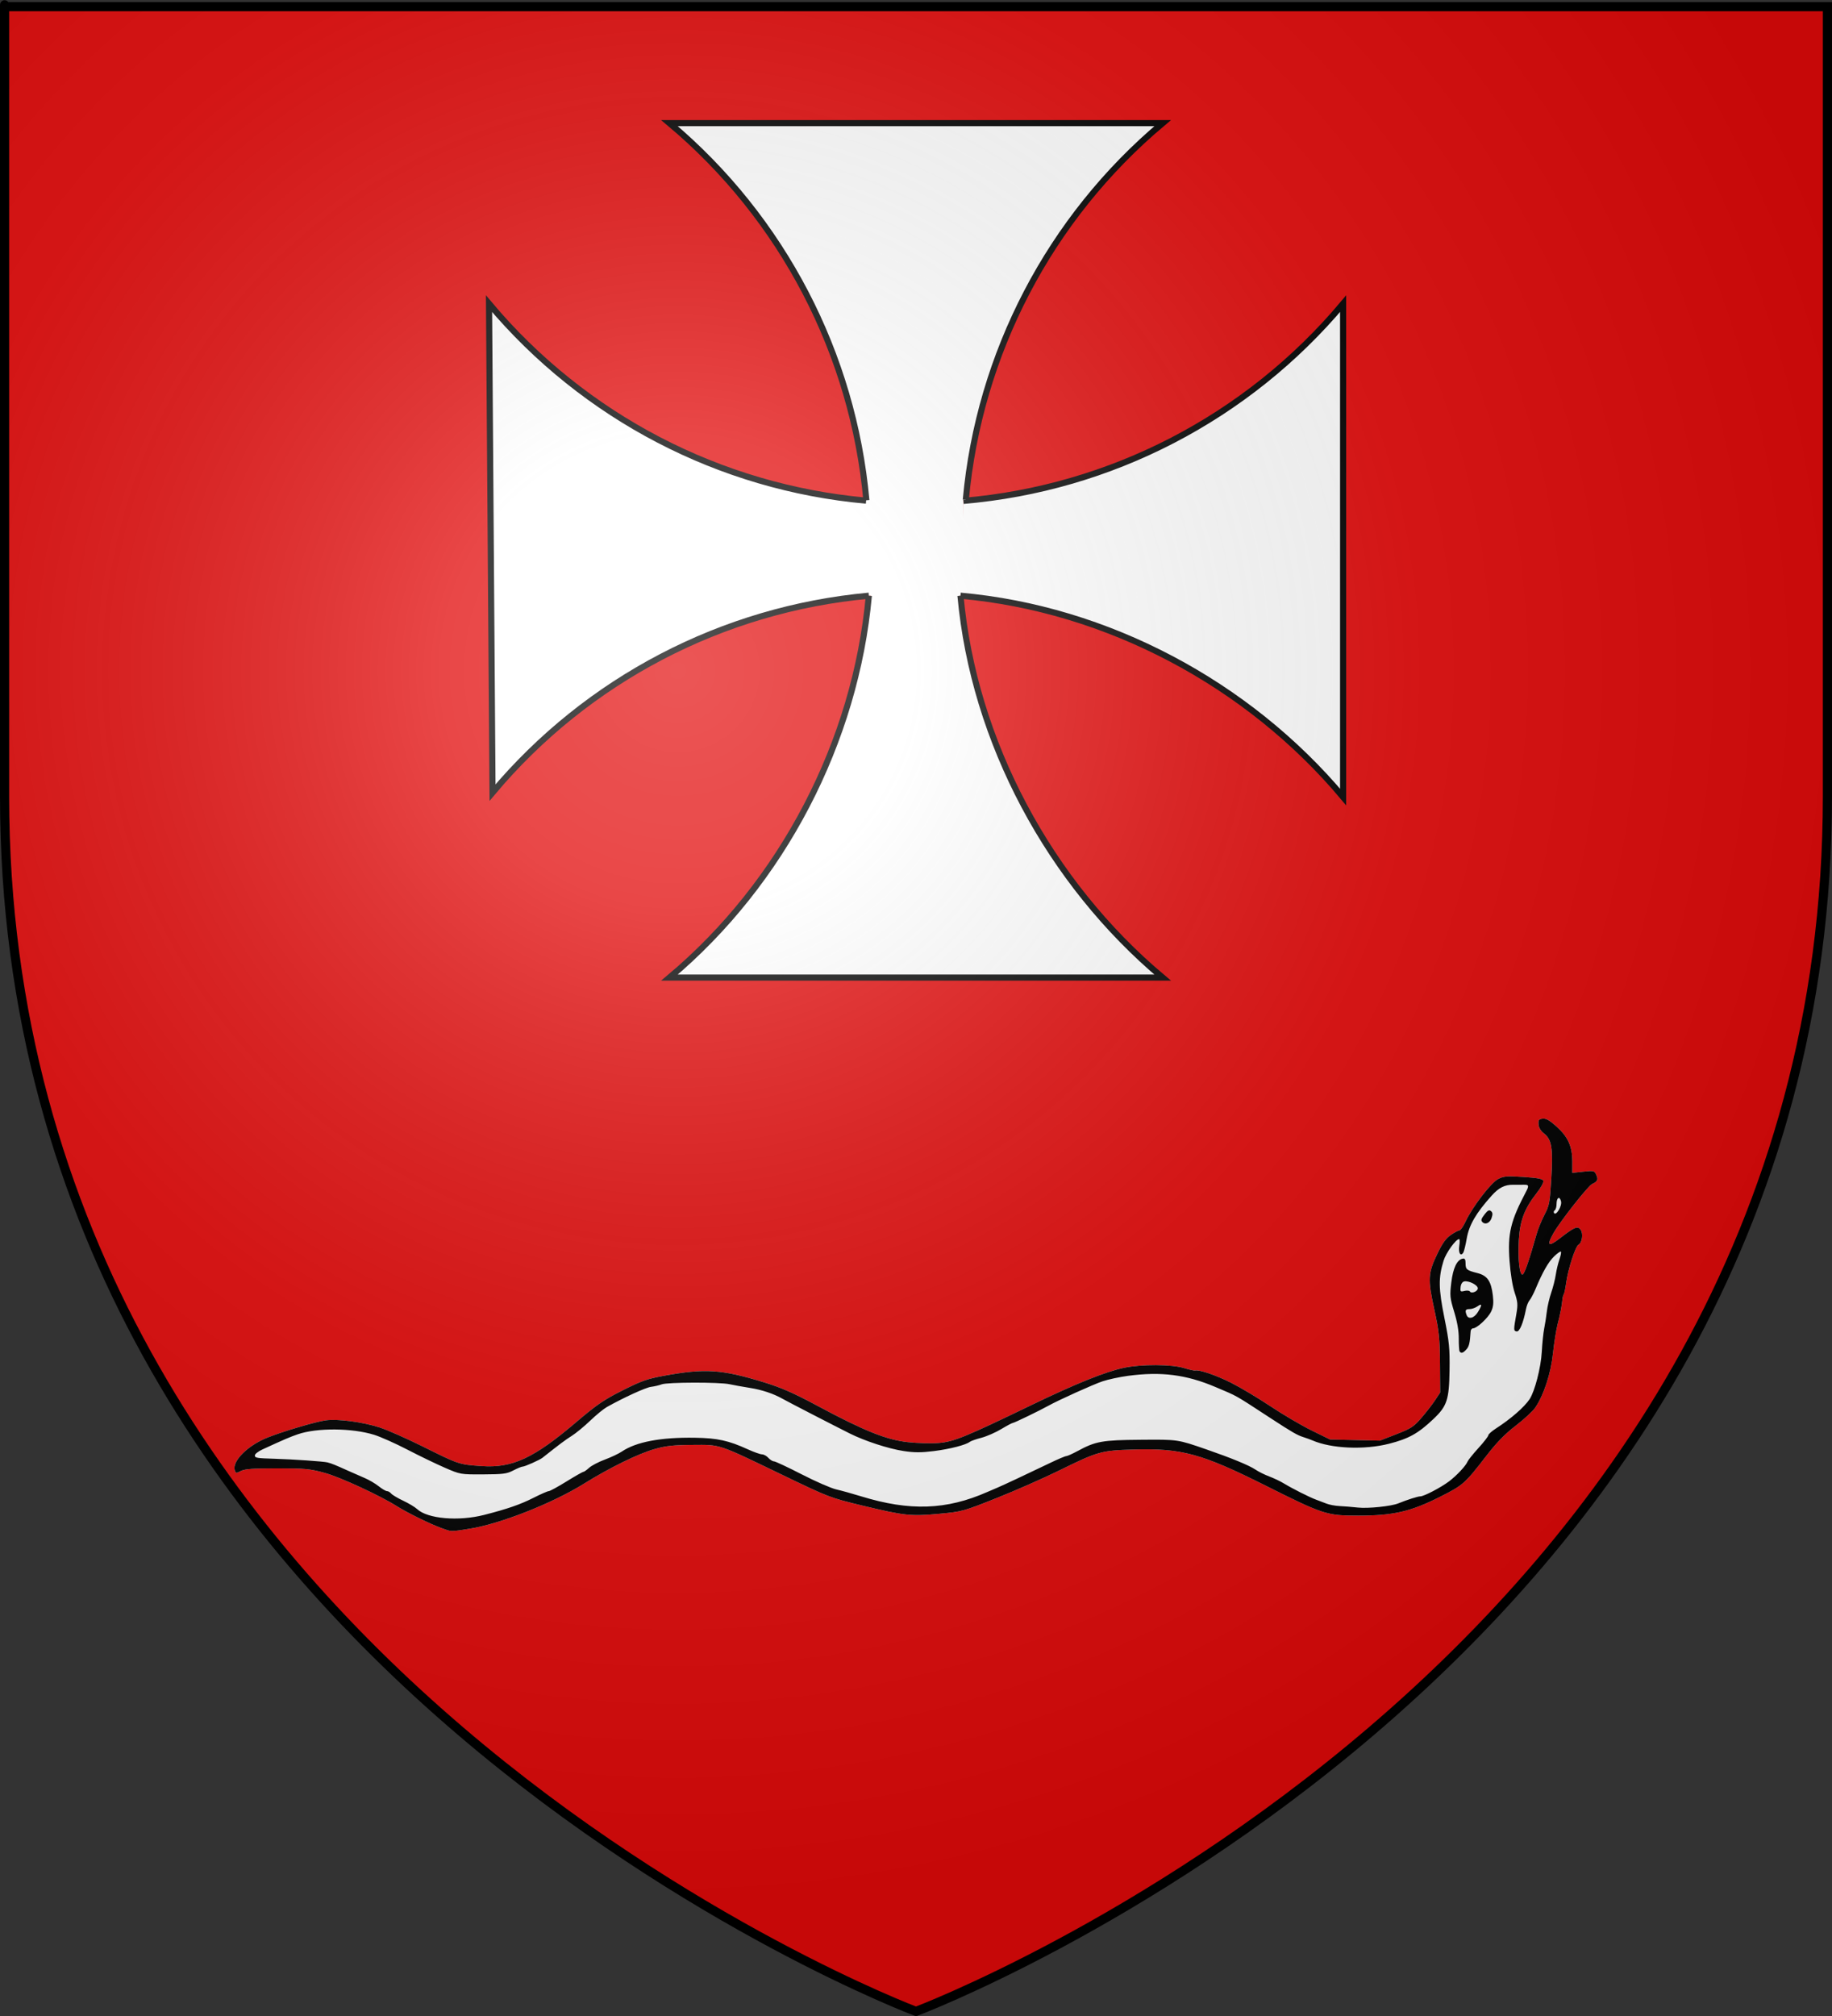
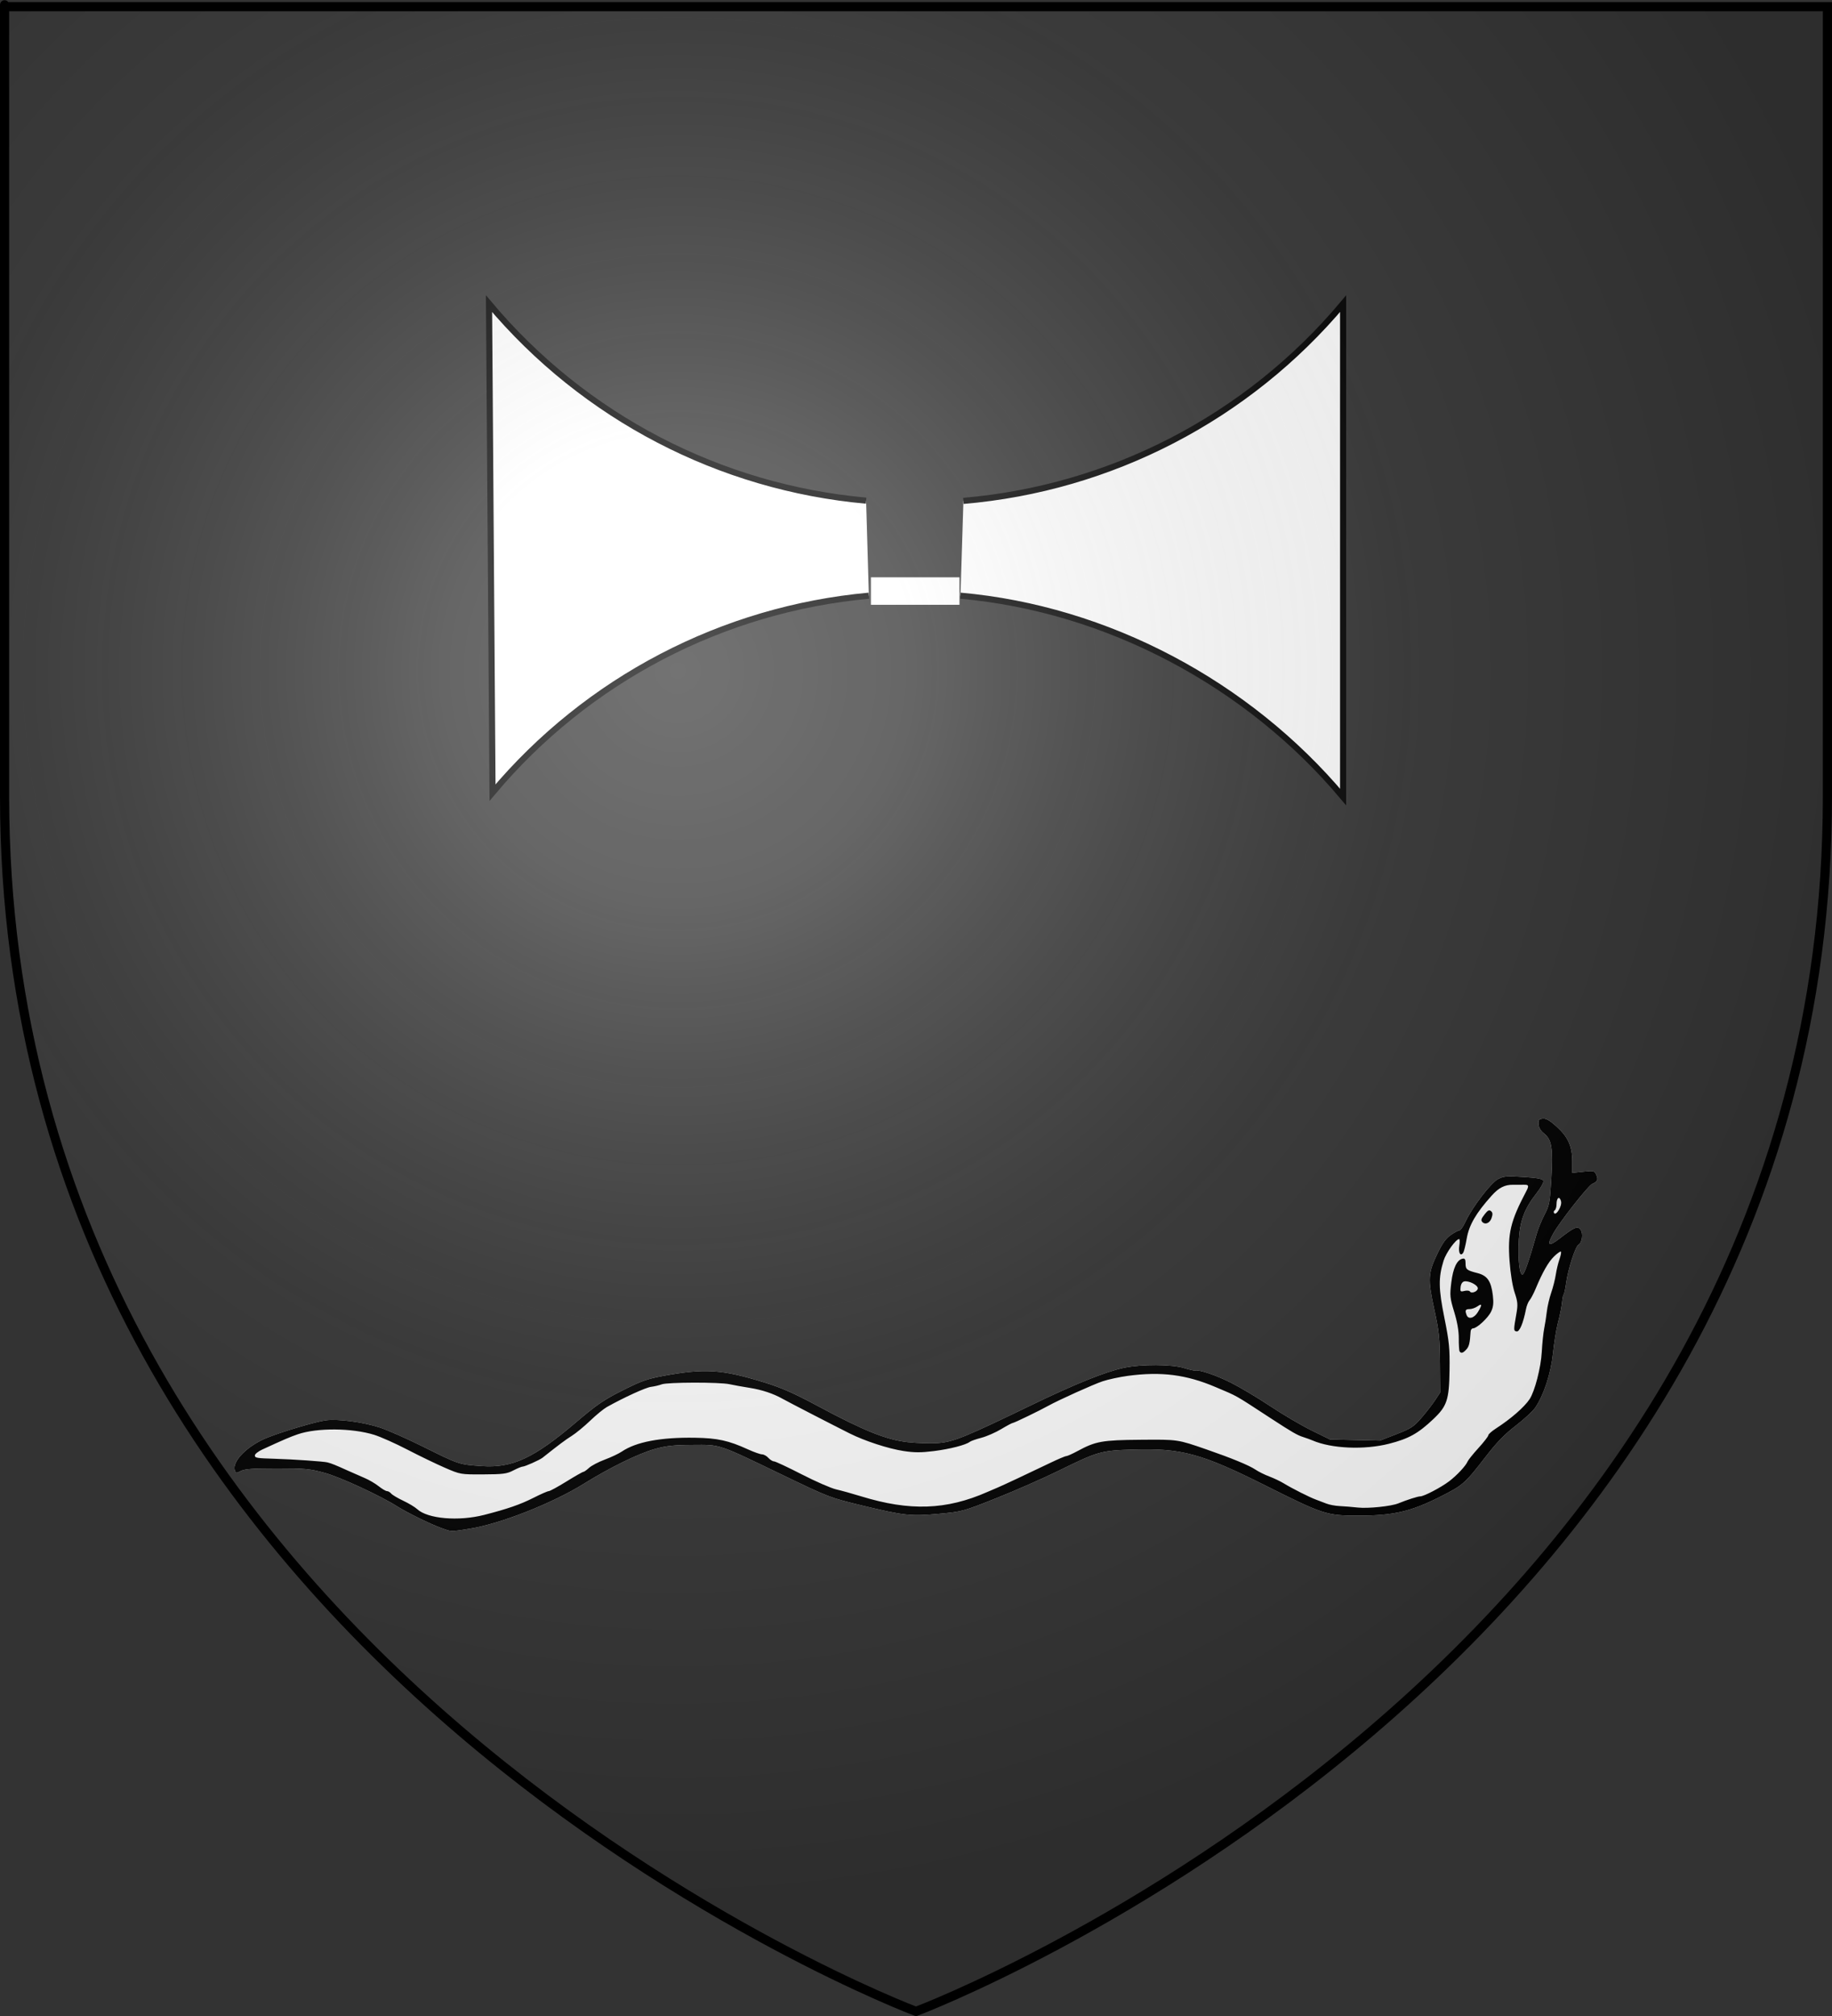
<svg xmlns="http://www.w3.org/2000/svg" xmlns:ns1="http://sodipodi.sourceforge.net/DTD/sodipodi-0.dtd" xmlns:ns2="http://www.inkscape.org/namespaces/inkscape" xmlns:xlink="http://www.w3.org/1999/xlink" height="660" width="600" version="1.0" id="svg2" ns1:version="0.32" ns2:version="0.44.1" ns1:docname="Orschwihr (68).svg" ns1:docbase="C:\Documents and Settings\Propriétaire\Mes documents\image blason\Blason du 68 à envoyer\envoyé du 68" ns2:export-filename="/Users/olivier/Desktop/Blason Rouge/Blason_Vide_3D.png" ns2:export-xdpi="144" ns2:export-ydpi="144">
  <rect width="100%" height="100%" fill="#333333" stroke="none" />
  <ns1:namedview ns2:window-height="712" ns2:window-width="1024" ns2:pageshadow="2" ns2:pageopacity="0.0" guidetolerance="10.0" gridtolerance="50" objecttolerance="10.0" borderopacity="1.0" bordercolor="#666666" pagecolor="#ffffff" id="base" showgrid="false" height="660px" ns2:zoom="0.63" ns2:cx="270.35313" ns2:cy="328.8792" ns2:window-x="-4" ns2:window-y="-4" ns2:current-layer="layer2" ns2:grid-points="true" ns2:object-paths="false" ns2:guide-bbox="false" />
  <desc id="desc4">Flag of Canton of Valais (Wallis)</desc>
  <defs id="defs6">
    <linearGradient id="linearGradient2893">
      <stop style="stop-color:white;stop-opacity:0.314;" offset="0" id="stop2895" />
      <stop id="stop2897" offset="0.19" style="stop-color:white;stop-opacity:0.251;" />
      <stop style="stop-color:#6b6b6b;stop-opacity:0.125;" offset="0.6" id="stop2901" />
      <stop style="stop-color:black;stop-opacity:0.125;" offset="1" id="stop2899" />
    </linearGradient>
    <linearGradient id="linearGradient2885">
      <stop id="stop2887" offset="0" style="stop-color:white;stop-opacity:1;" />
      <stop style="stop-color:white;stop-opacity:1;" offset="0.229" id="stop2891" />
      <stop id="stop2889" offset="1" style="stop-color:black;stop-opacity:1;" />
    </linearGradient>
    <linearGradient id="linearGradient2955">
      <stop id="stop2867" offset="0" style="stop-color:#fd0000;stop-opacity:1;" />
      <stop style="stop-color:#e77275;stop-opacity:0.659;" offset="0.5" id="stop2873" />
      <stop style="stop-color:black;stop-opacity:0.323;" offset="1" id="stop2959" />
    </linearGradient>
    <radialGradient ns2:collect="always" xlink:href="#linearGradient2955" id="radialGradient2961" cx="225.524" cy="218.901" fx="225.524" fy="218.901" r="300" gradientTransform="matrix(-4.167939e-4,2.183,-1.884,-3.599562e-4,615.597,-289.121)" gradientUnits="userSpaceOnUse" />
    <polygon id="star" transform="scale(53,53)" points="0,-1 0.588,0.809 -0.951,-0.309 0.951,-0.309 -0.588,0.809 0,-1 " />
    <clipPath id="clip">
      <path d="M 0,-200 L 0,600 L 300,600 L 300,-200 L 0,-200 z " id="path10" />
    </clipPath>
    <radialGradient ns2:collect="always" xlink:href="#linearGradient2955" id="radialGradient1911" gradientUnits="userSpaceOnUse" gradientTransform="matrix(-4.167939e-4,2.183,-1.884,-3.599562e-4,615.597,-289.121)" cx="225.524" cy="218.901" fx="225.524" fy="218.901" r="300" />
    <radialGradient ns2:collect="always" xlink:href="#linearGradient2955" id="radialGradient2865" gradientUnits="userSpaceOnUse" gradientTransform="matrix(0,1.749,-1.593,-1.049767e-7,551.788,-191.29)" cx="225.524" cy="218.901" fx="225.524" fy="218.901" r="300" />
    <radialGradient ns2:collect="always" xlink:href="#linearGradient2955" id="radialGradient2871" gradientUnits="userSpaceOnUse" gradientTransform="matrix(0,1.386,-1.323,-5.741131e-8,-158.082,-109.541)" cx="225.524" cy="218.901" fx="225.524" fy="218.901" r="300" />
    <radialGradient ns2:collect="always" xlink:href="#linearGradient2893" id="radialGradient3163" gradientUnits="userSpaceOnUse" gradientTransform="matrix(1.353,0,0,1.349,-77.629,-85.747)" cx="221.445" cy="226.331" fx="221.445" fy="226.331" r="300" />
    <ns2:perspective id="perspective5208" ns2:persp3d-origin="300 : 400 : 1" ns2:vp_z="700 : 600 : 1" ns2:vp_y="0 : 1000 : 0" ns2:vp_x="-50 : 600 : 1" ns1:type="inkscape:persp3d" />
  </defs>
  <g ns2:groupmode="layer" id="layer3" ns2:label="Fond écu" style="display:inline" ns1:insensitive="true">
-     <path id="path2855" style="fill:#e20909;fill-opacity:1;fill-rule:evenodd;stroke:none;stroke-width:1px;stroke-linecap:butt;stroke-linejoin:miter;stroke-opacity:1" d="M 300,658.5 C 300,658.5 598.5,546.18 598.5,260.728 C 598.5,-24.723 598.5,2.176 598.5,2.176 L 1.5,2.176 L 1.5,260.728 C 1.5,546.18 300,658.5 300,658.5 z " ns1:nodetypes="cccccc" />
-   </g>
+     </g>
  <g ns2:groupmode="layer" id="layer4" ns2:label="Meubles" style="display:inline" ns1:insensitive="true">
    <g id="g3889" transform="translate(-0.458,0)">
      <rect y="189" x="285.7" height="9" width="29" id="rect3000" style="opacity:1;fill:white;fill-opacity:1;fill-rule:nonzero;stroke:black;stroke-width:2;stroke-miterlimit:4;stroke-dasharray:none;stroke-opacity:0" />
-       <rect y="163" x="284" height="32" width="32" id="rect3887" style="opacity:1;fill:white;fill-opacity:1;fill-rule:nonzero;stroke:black;stroke-width:2;stroke-miterlimit:4;stroke-dasharray:none;stroke-opacity:0" />
      <g transform="matrix(0.518,0,0,0.518,145.079,24.779)" style="fill:white;stroke:black;stroke-width:3.862;stroke-miterlimit:4;stroke-dasharray:none;stroke-opacity:1" id="g2104">
        <path ns1:nodetypes="cccscccs" style="fill:white;stroke:black;stroke-width:3.862;stroke-miterlimit:4;stroke-dasharray:none;stroke-opacity:1" d="M 329.944,268.727 C 422.938,260.804 509.484,216.217 570,144.097 L 570,455.903 C 509.758,384.11 420.59,336.873 328.076,328.655 M 270.154,328.655 C 177.966,337.071 92.274,381.527 32.219,453.098 L 30,144.097 C 90.159,215.792 176.044,260.278 268.414,268.583" id="path12" />
-         <path ns1:nodetypes="cccscccs" style="fill:white;stroke:black;stroke-width:3.862;stroke-miterlimit:4;stroke-dasharray:none;stroke-opacity:1" d="M 328.076,328.655 C 336.479,420.864 384.317,509.932 455.903,570 L 144.097,570 C 215.682,509.933 261.75,420.863 270.154,328.655 M 268.578,268.354 C 260.259,176.007 215.777,90.146 144.097,30 L 455.903,30 C 384.292,90.089 339.826,175.842 331.446,268.088" id="path14" />
      </g>
    </g>
    <g id="g1952" transform="matrix(0.573,0,0,0.573,76.782,123.04)">
      <path ns1:nodetypes="cssssssssssssssssssssssscccccscccsssssssssssssssssscccsssssssssssssssssssssssssssc" style="fill:white" d="M 118.176,658.28 C 112.134,656.118 98.716,649.538 93.073,645.97 C 83.236,639.75 60.499,629.239 51.615,626.804 C 43.106,624.472 40.423,624.217 24.376,624.216 C 10.551,624.216 5.932,624.548 3.691,625.707 C 1.01,627.094 0.762,627.062 0.19,625.26 C -1.445,620.108 7.692,611.032 19.003,606.573 C 28.177,602.957 46.475,597.554 52.176,596.777 C 59.107,595.834 73.628,597.769 83.176,600.909 C 87.576,602.356 98.601,607.229 107.676,611.739 C 128.447,622.06 128.221,621.985 141.318,622.909 C 158.772,624.141 171.112,618.421 195.176,597.946 C 207.018,587.869 211.119,585.055 221.781,579.689 C 232.499,574.296 236.018,573.047 245.281,571.349 C 269.013,567 278.494,567.62 302.901,575.12 C 312.674,578.124 319.748,581.242 333.401,588.566 C 359.965,602.817 372.61,607.888 384.974,609.248 C 390.5,609.856 398.431,610.065 402.598,609.711 C 411.216,608.98 417.867,606.262 455.224,588.2 C 480.51,575.975 497.99,568.934 508.491,566.742 C 518.464,564.661 535.773,564.739 542.744,566.896 C 545.732,567.821 548.592,568.469 549.1,568.338 C 551.459,567.729 560.963,570.951 569.635,575.301 C 574.882,577.933 585.026,583.981 592.176,588.742 C 599.326,593.502 609.901,599.718 615.676,602.554 L 626.176,607.71 L 640.435,608.037 L 654.695,608.363 L 664.095,604.721 C 672.45,601.484 674.042,600.447 678.42,595.397 C 681.128,592.272 684.657,587.723 686.26,585.288 L 689.176,580.861 L 689.051,564.288 C 688.942,549.687 688.55,545.99 685.762,533.215 C 681.997,515.971 682.197,512.668 687.69,501.31 C 690.507,495.484 692.523,492.712 695.329,490.805 C 697.425,489.381 699.634,488.215 700.237,488.215 C 700.84,488.215 702.413,485.912 703.732,483.096 C 707.628,474.778 718.21,460.998 722.321,458.889 C 725.52,457.247 727.304,457.103 736.757,457.721 C 744.878,458.251 747.683,458.791 748.11,459.904 C 748.441,460.765 746.821,463.747 744.229,467.049 C 737.429,475.712 734.823,482.526 734.135,493.445 C 733.436,504.518 734.572,514.528 736.399,513.392 C 737.504,512.704 740.086,505.157 744.273,490.376 C 745.104,487.439 747.137,482.457 748.789,479.305 C 751.558,474.024 751.863,472.403 752.683,458.645 C 753.722,441.206 752.936,436.346 748.516,432.887 C 746.64,431.419 745.53,429.564 745.391,427.663 C 745.209,425.169 745.574,424.669 747.762,424.415 C 749.678,424.192 751.715,425.344 755.634,428.868 C 762.237,434.805 764.676,440.201 764.676,448.878 L 764.676,455.375 L 770.972,454.7 C 776.976,454.057 777.32,454.139 778.379,456.463 C 779.634,459.216 779.129,460.343 776.012,461.743 C 773.73,462.768 757.91,482.859 753.996,489.7 C 749.873,496.909 750.949,497.911 757.426,492.897 C 765.985,486.273 767.708,485.545 769.409,487.839 C 771.059,490.064 770.323,495.274 768.191,496.467 C 766.432,497.451 762.174,510.649 761.174,518.215 C 760.774,521.24 760.164,524.165 759.818,524.715 C 759.472,525.265 759.112,526.615 759.017,527.715 C 758.707,531.295 757.838,535.798 756.296,541.813 C 755.464,545.06 754.266,552.586 753.633,558.538 C 752.409,570.063 748.414,582.292 743.521,589.493 C 742.141,591.524 737.137,596.161 732.401,599.799 C 726.174,604.582 721.511,609.362 715.558,617.064 C 703.17,633.09 702.337,633.822 688.676,640.674 C 672.151,648.963 662.245,651.215 642.323,651.215 C 624.253,651.215 622.441,650.627 589.17,633.971 C 552.73,615.727 541.278,612.616 513.691,613.466 C 495.259,614.034 493.66,614.488 471.176,625.537 C 462.376,629.862 446.401,636.893 435.676,641.162 C 416.572,648.766 415.908,648.948 402.976,650.148 C 386.666,651.66 382.927,651.267 359.176,645.54 C 340.327,640.994 339.957,640.852 312.676,627.714 C 275.876,609.99 278.005,610.696 261.676,610.81 C 250.845,610.885 246.595,611.354 240.176,613.179 C 230.71,615.872 214.557,623.788 199.797,632.966 C 181.727,644.204 151.804,655.982 134.437,658.694 C 122.993,660.482 124.43,660.518 118.176,658.28 z " id="path1950" />
      <path id="path1948" d="M 118.176,658.28 C 112.134,656.118 98.716,649.538 93.073,645.97 C 83.236,639.75 60.499,629.239 51.615,626.804 C 43.106,624.472 40.423,624.217 24.376,624.216 C 10.551,624.216 5.932,624.548 3.691,625.707 C 1.01,627.094 0.762,627.062 0.19,625.26 C -1.445,620.108 7.692,611.032 19.003,606.573 C 28.177,602.957 46.475,597.554 52.176,596.777 C 59.107,595.834 73.628,597.769 83.176,600.909 C 87.576,602.356 98.601,607.229 107.676,611.739 C 128.447,622.06 128.221,621.985 141.318,622.909 C 158.772,624.141 171.112,618.421 195.176,597.946 C 207.018,587.869 211.119,585.055 221.781,579.689 C 232.499,574.296 236.018,573.047 245.281,571.349 C 269.013,567 278.494,567.62 302.901,575.12 C 312.674,578.124 319.748,581.242 333.401,588.566 C 359.965,602.817 372.61,607.888 384.974,609.248 C 390.5,609.856 398.431,610.065 402.598,609.711 C 411.216,608.98 417.867,606.262 455.224,588.2 C 480.51,575.975 497.99,568.934 508.491,566.742 C 518.464,564.661 535.773,564.739 542.744,566.896 C 545.732,567.821 548.592,568.469 549.1,568.338 C 551.459,567.729 560.963,570.951 569.635,575.301 C 574.882,577.933 585.026,583.981 592.176,588.742 C 599.326,593.502 609.901,599.718 615.676,602.554 L 626.176,607.71 L 640.435,608.037 L 654.695,608.363 L 664.095,604.721 C 672.45,601.484 674.042,600.447 678.42,595.397 C 681.128,592.272 684.657,587.723 686.26,585.288 L 689.176,580.861 L 689.051,564.288 C 688.942,549.687 688.55,545.99 685.762,533.215 C 681.997,515.971 682.197,512.668 687.69,501.31 C 690.507,495.484 692.523,492.712 695.329,490.805 C 697.425,489.381 699.634,488.215 700.237,488.215 C 700.84,488.215 702.413,485.912 703.732,483.096 C 707.628,474.778 718.21,460.998 722.321,458.889 C 725.52,457.247 727.304,457.103 736.757,457.721 C 744.878,458.251 747.683,458.791 748.11,459.904 C 748.441,460.765 746.821,463.747 744.229,467.049 C 737.429,475.712 734.823,482.526 734.135,493.445 C 733.436,504.518 734.573,514.528 736.399,513.392 C 737.504,512.704 740.086,505.157 744.273,490.376 C 745.104,487.439 747.137,482.457 748.789,479.305 C 751.558,474.024 751.863,472.403 752.683,458.645 C 753.722,441.206 752.936,436.346 748.516,432.887 C 746.64,431.419 745.53,429.564 745.391,427.663 C 745.209,425.169 745.574,424.669 747.762,424.415 C 749.678,424.192 751.715,425.344 755.634,428.868 C 762.237,434.805 764.676,440.201 764.676,448.878 L 764.676,455.375 L 770.972,454.7 C 776.976,454.057 777.32,454.139 778.379,456.463 C 779.634,459.216 779.129,460.343 776.012,461.743 C 773.73,462.768 757.91,482.859 753.996,489.7 C 749.873,496.909 750.949,497.911 757.426,492.897 C 765.985,486.273 767.708,485.545 769.409,487.839 C 771.059,490.064 770.323,495.274 768.191,496.467 C 766.432,497.451 762.174,510.649 761.174,518.215 C 760.774,521.24 760.164,524.165 759.818,524.715 C 759.472,525.265 759.112,526.615 759.017,527.715 C 758.707,531.295 757.838,535.798 756.296,541.813 C 755.464,545.06 754.266,552.586 753.633,558.538 C 752.409,570.063 748.414,582.292 743.521,589.493 C 742.141,591.524 737.137,596.161 732.401,599.799 C 726.174,604.582 721.511,609.362 715.558,617.064 C 703.17,633.09 702.337,633.822 688.676,640.674 C 672.151,648.963 662.245,651.215 642.323,651.215 C 624.253,651.215 622.441,650.627 589.17,633.971 C 552.73,615.727 541.278,612.616 513.691,613.466 C 495.259,614.034 493.66,614.488 471.176,625.537 C 462.376,629.862 446.401,636.893 435.676,641.162 C 416.572,648.766 415.908,648.948 402.976,650.148 C 386.666,651.66 382.927,651.267 359.176,645.54 C 340.327,640.994 339.957,640.852 312.676,627.714 C 275.876,609.99 278.005,610.696 261.676,610.81 C 250.845,610.885 246.595,611.354 240.176,613.179 C 230.71,615.872 214.557,623.788 199.797,632.966 C 181.727,644.204 151.804,655.982 134.437,658.694 C 122.993,660.482 124.43,660.518 118.176,658.28 z M 142.676,650.82 C 155.962,647.425 163.377,644.862 170.829,641.09 C 175.038,638.959 179.019,637.215 179.677,637.215 C 180.334,637.215 184.873,634.74 189.763,631.715 C 194.653,628.69 199.001,626.215 199.425,626.215 C 199.849,626.215 201.317,625.183 202.686,623.922 C 204.056,622.66 208.101,620.541 211.676,619.213 C 215.251,617.885 219.598,615.837 221.337,614.662 C 229.617,609.066 243.58,606.415 263.176,606.719 C 276.113,606.919 282.334,608.281 293.471,613.35 C 296.933,614.926 300.576,616.215 301.566,616.215 C 302.556,616.215 304.18,617.115 305.176,618.215 C 306.171,619.315 307.618,620.215 308.391,620.215 C 309.163,620.215 316.284,623.546 324.215,627.618 C 332.145,631.689 341.006,635.56 343.905,636.22 C 346.804,636.881 353.226,638.667 358.176,640.189 C 385.98,648.742 406.915,648.021 430.332,637.705 C 432.446,636.774 435.076,635.648 436.176,635.204 C 438.486,634.271 454.49,626.768 466.251,621.104 C 470.692,618.965 474.827,617.215 475.439,617.215 C 476.052,617.215 478.943,615.923 481.864,614.343 C 492.279,608.71 495.971,608.048 517.957,607.875 C 539.396,607.706 538.93,607.637 555.676,613.425 C 569.732,618.284 579.985,622.5 583.466,624.855 C 585.276,626.079 588.876,627.873 591.466,628.841 C 594.057,629.809 597.751,631.563 599.676,632.738 C 604.51,635.691 614.561,640.763 618.176,642.074 C 619.826,642.672 622.526,643.699 624.176,644.355 C 625.826,645.011 629.201,645.641 631.676,645.755 C 634.151,645.87 638.876,646.254 642.176,646.61 C 647.997,647.237 661.116,645.884 665.176,644.238 C 670.317,642.153 676.387,640.215 677.776,640.215 C 679.884,640.215 689.503,635.204 694.225,631.646 C 698.604,628.347 703.85,622.741 704.822,620.322 C 705.177,619.438 707.989,615.945 711.072,612.558 C 714.154,609.172 716.676,605.915 716.676,605.322 C 716.676,604.729 718.588,603.011 720.926,601.505 C 729.526,595.964 737.219,589.273 740.275,584.675 C 743.241,580.213 746.753,566.604 747.234,557.715 C 747.501,552.765 748.132,546.69 748.635,544.215 C 749.138,541.74 749.813,537.394 750.135,534.557 C 750.457,531.72 751.58,526.9 752.631,523.845 C 753.682,520.791 754.861,516.137 755.251,513.504 C 755.641,510.87 756.576,506.958 757.329,504.809 C 758.082,502.661 758.461,500.667 758.172,500.378 C 757.883,500.089 756.136,501.316 754.29,503.105 C 750.981,506.312 747.752,511.965 743.68,521.679 C 742.536,524.409 740.992,527.334 740.249,528.179 C 739.506,529.024 738.592,531.29 738.217,533.215 C 736.651,541.256 734.509,546.33 732.828,545.981 C 731.07,545.617 731.068,545.344 732.739,535.794 C 733.631,530.694 733.492,529.031 731.736,523.794 C 730.512,520.144 729.345,512.92 728.816,505.715 C 727.662,490.015 729.367,482.901 738.363,465.89 C 740.023,462.752 739.783,462.079 737.039,462.17 C 736.014,462.204 733.217,462.207 730.822,462.177 C 726.118,462.118 722.677,463.853 718.676,468.301 C 709.631,478.359 705.664,485.176 704.326,492.962 C 703.687,496.676 702.799,500.285 702.351,500.982 C 700.813,503.375 699.449,501.037 700.08,497.09 C 700.421,494.959 700.389,493.215 700.009,493.215 C 698.142,493.215 692.498,501.053 691.098,505.589 C 688.109,515.275 688.202,521.485 691.587,538.292 C 694.35,552.011 694.7,555.588 694.516,568.292 C 694.273,585.061 693.067,588.677 685.248,596.071 C 676.56,604.289 671.19,607.276 659.939,610.148 C 645.805,613.757 626.999,612.94 616.176,608.247 C 615.076,607.77 612.674,606.903 610.839,606.319 C 607.479,605.252 604.527,603.546 592.777,595.887 C 570.999,581.69 573.848,583.303 560.676,577.718 C 543.97,570.635 529.763,568.824 510.728,571.351 C 506.024,571.975 499.476,573.384 496.176,574.482 C 490.968,576.215 471,585.218 465.176,588.46 C 460.233,591.211 445.754,598.216 445.005,598.218 C 444.549,598.219 441.532,599.815 438.301,601.763 C 435.069,603.712 429.953,605.95 426.932,606.737 C 423.91,607.524 420.929,608.569 420.307,609.059 C 418.037,610.848 408.952,613.183 399.776,614.335 C 392.47,615.253 388.601,615.244 382.408,614.296 C 373.716,612.965 360.33,608.599 351.676,604.271 C 342.087,599.476 316.442,586.242 313.07,584.349 C 307.966,581.483 301.475,579.332 294.676,578.253 C 290.551,577.598 285.289,576.647 282.983,576.139 C 277.36,574.9 247.484,574.958 244.182,576.213 C 242.738,576.762 240.004,577.404 238.107,577.639 C 235.08,578.014 222.725,583.659 212.858,589.175 C 211.032,590.195 206.757,593.697 203.358,596.958 C 199.958,600.218 195.204,604.128 192.795,605.646 C 189.094,607.977 186.009,610.284 176.061,618.16 C 174.425,619.454 165.967,623.215 164.691,623.215 C 164.089,623.215 161.702,624.202 159.386,625.408 C 155.705,627.326 153.544,627.609 142.176,627.658 C 129.213,627.715 129.15,627.704 120.176,623.812 C 115.226,621.665 105.621,617.025 98.832,613.5 C 92.042,609.976 83.492,606.166 79.832,605.034 C 67.15,601.112 47.188,600.974 36.227,604.733 C 31.707,606.283 28.376,607.711 15.926,613.439 C 13.589,614.514 11.676,616.029 11.676,616.805 C 11.676,618.267 12.654,618.431 23.176,618.736 C 33.412,619.033 51.076,620.255 53.176,620.811 C 55.673,621.473 57.736,622.304 64.676,625.447 C 67.701,626.817 72.144,628.769 74.55,629.784 C 76.956,630.8 80.505,632.887 82.437,634.423 C 84.37,635.959 86.509,637.215 87.191,637.215 C 87.873,637.215 88.955,637.847 89.595,638.618 C 90.235,639.389 93.328,641.229 96.468,642.706 C 99.607,644.183 103.209,646.349 104.471,647.52 C 110.419,653.037 128.04,654.559 142.676,650.82 z M 700.271,557.369 C 699.983,556.903 699.77,553.607 699.798,550.044 C 699.83,545.764 698.947,540.614 697.193,534.864 C 694.741,526.826 694.613,525.541 695.52,518.044 C 696.525,509.726 698.763,505.035 702.032,504.392 C 703.265,504.149 703.676,504.822 703.676,507.083 C 703.676,510.569 704.29,511.069 710.528,512.66 C 716.135,514.091 718.313,517.279 719.275,525.459 C 719.779,529.748 719.538,531.987 718.289,534.619 C 716.562,538.258 710.143,544.215 707.948,544.215 C 707.248,544.215 706.627,545.003 706.566,545.965 C 706.149,552.635 705.701,554.53 704.136,556.26 C 702.221,558.375 701.093,558.699 700.271,557.369 z M 710.687,534.965 C 713.268,530.731 713.198,529.736 710.453,531.659 C 709.231,532.515 707.206,533.215 705.953,533.215 C 703.596,533.215 703.246,533.931 704.283,536.634 C 705.299,539.282 708.575,538.429 710.687,534.965 z M 710.676,521.343 C 710.676,519.48 705.604,516.893 702.942,517.397 C 701.846,517.605 701.051,518.821 700.847,520.602 C 700.547,523.221 700.738,523.417 703.036,522.84 C 704.421,522.492 705.806,522.617 706.116,523.118 C 707.014,524.571 710.676,523.145 710.676,521.343 z M 713.343,483.549 C 712.285,482.491 712.535,481.664 714.778,478.813 C 716.383,476.772 717.194,476.4 718.205,477.239 C 719.207,478.071 719.28,479.052 718.505,481.277 C 717.546,484.028 714.96,485.166 713.343,483.549 z M 758.246,471.64 C 757.434,468.402 755.676,469.479 755.676,473.215 C 755.676,474.8 755.219,476.38 754.66,476.725 C 754.101,477.071 753.912,477.788 754.239,478.318 C 755.387,480.176 758.914,474.299 758.246,471.64 z " style="fill:black" />
    </g>
  </g>
  <g ns2:groupmode="layer" id="layer2" ns2:label="Reflet final" style="display:inline" ns1:insensitive="true">
    <path ns1:nodetypes="cccccc" d="M 300,658.5 C 300,658.5 598.5,546.18 598.5,260.728 C 598.5,-24.723 598.5,2.176 598.5,2.176 L 1.5,2.176 L 1.5,260.728 C 1.5,546.18 300,658.5 300,658.5 z " style="opacity:1;fill:url(#radialGradient3163);fill-opacity:1;fill-rule:evenodd;stroke:none;stroke-width:1px;stroke-linecap:butt;stroke-linejoin:miter;stroke-opacity:1" id="path2875" ns2:export-xdpi="144" ns2:export-ydpi="144" />
  </g>
  <g ns2:groupmode="layer" id="layer1" ns2:label="Contour final" ns1:insensitive="true" style="display:inline">
    <path ns1:nodetypes="cccccc" d="M 300,658.5 C 300,658.5 1.5,546.18 1.5,260.728 C 1.5,-24.723 1.5,2.176 1.5,2.176 L 598.5,2.176 L 598.5,260.728 C 598.5,546.18 300,658.5 300,658.5 z " style="opacity:1;fill:none;fill-opacity:1;fill-rule:evenodd;stroke:#000000;stroke-width:3;stroke-linecap:butt;stroke-linejoin:miter;stroke-miterlimit:4;stroke-dasharray:none;stroke-opacity:1" id="path1411" ns2:export-xdpi="144" ns2:export-ydpi="144" />
  </g>
</svg>